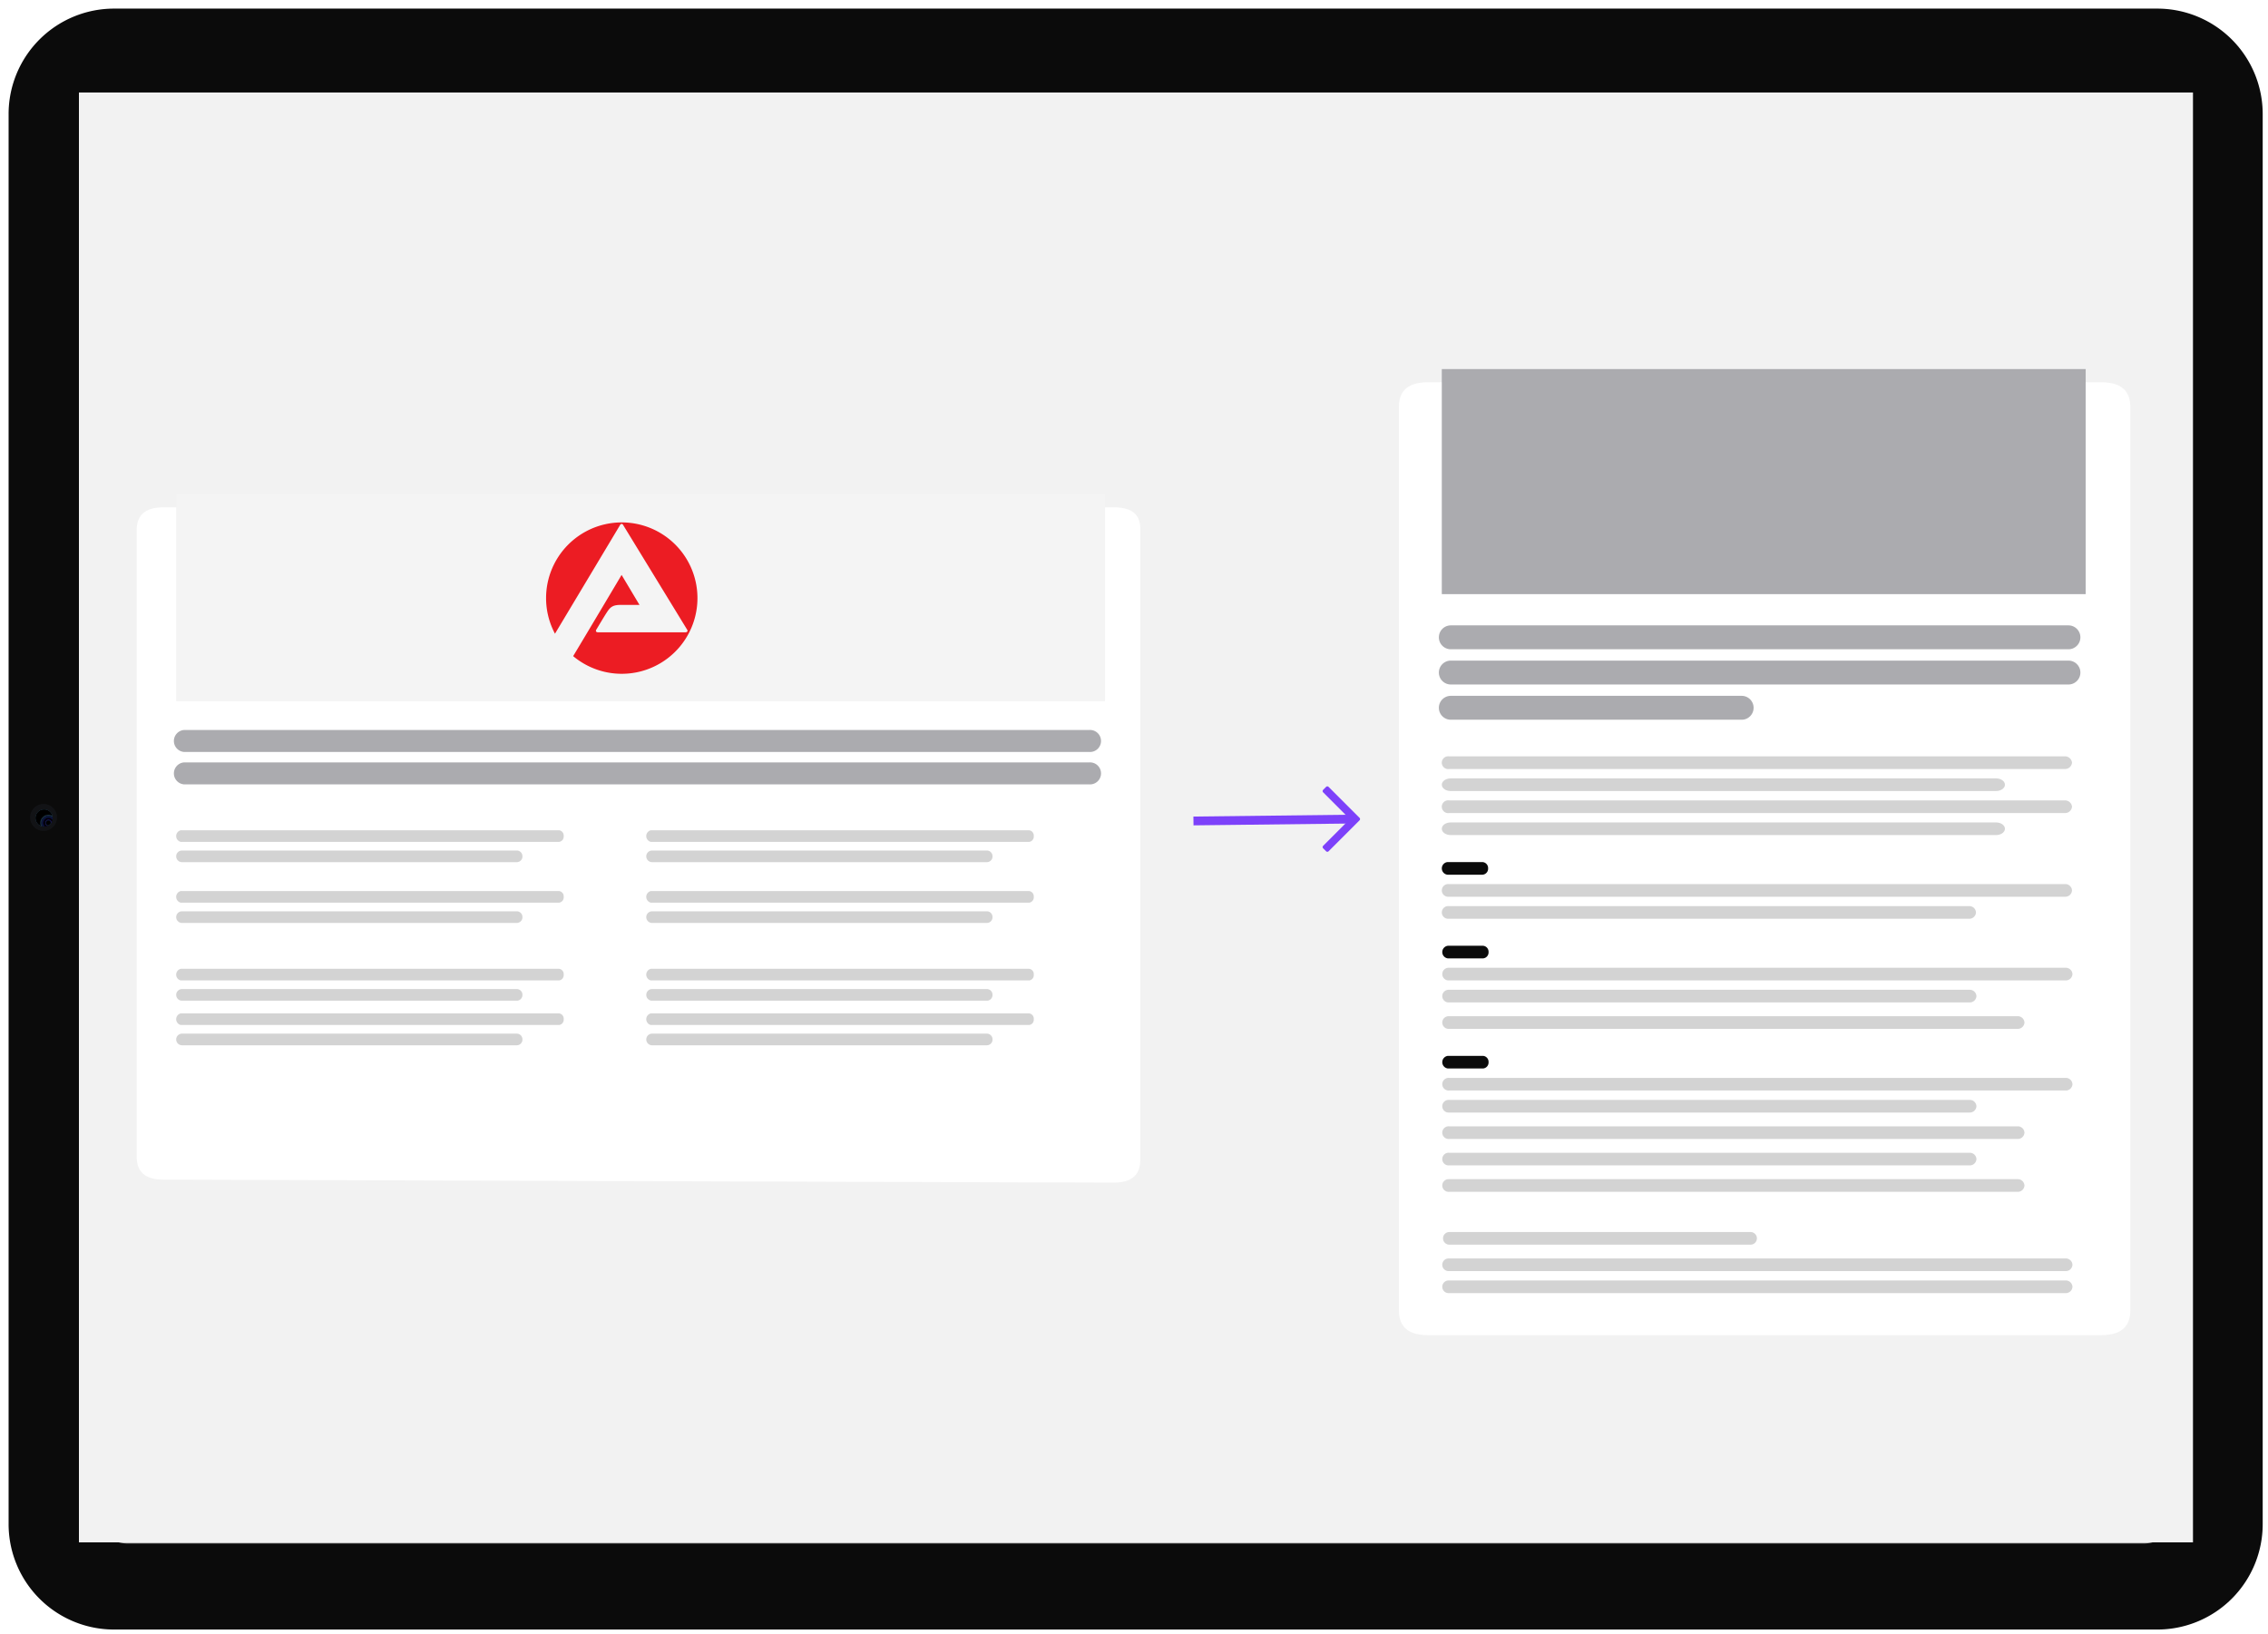
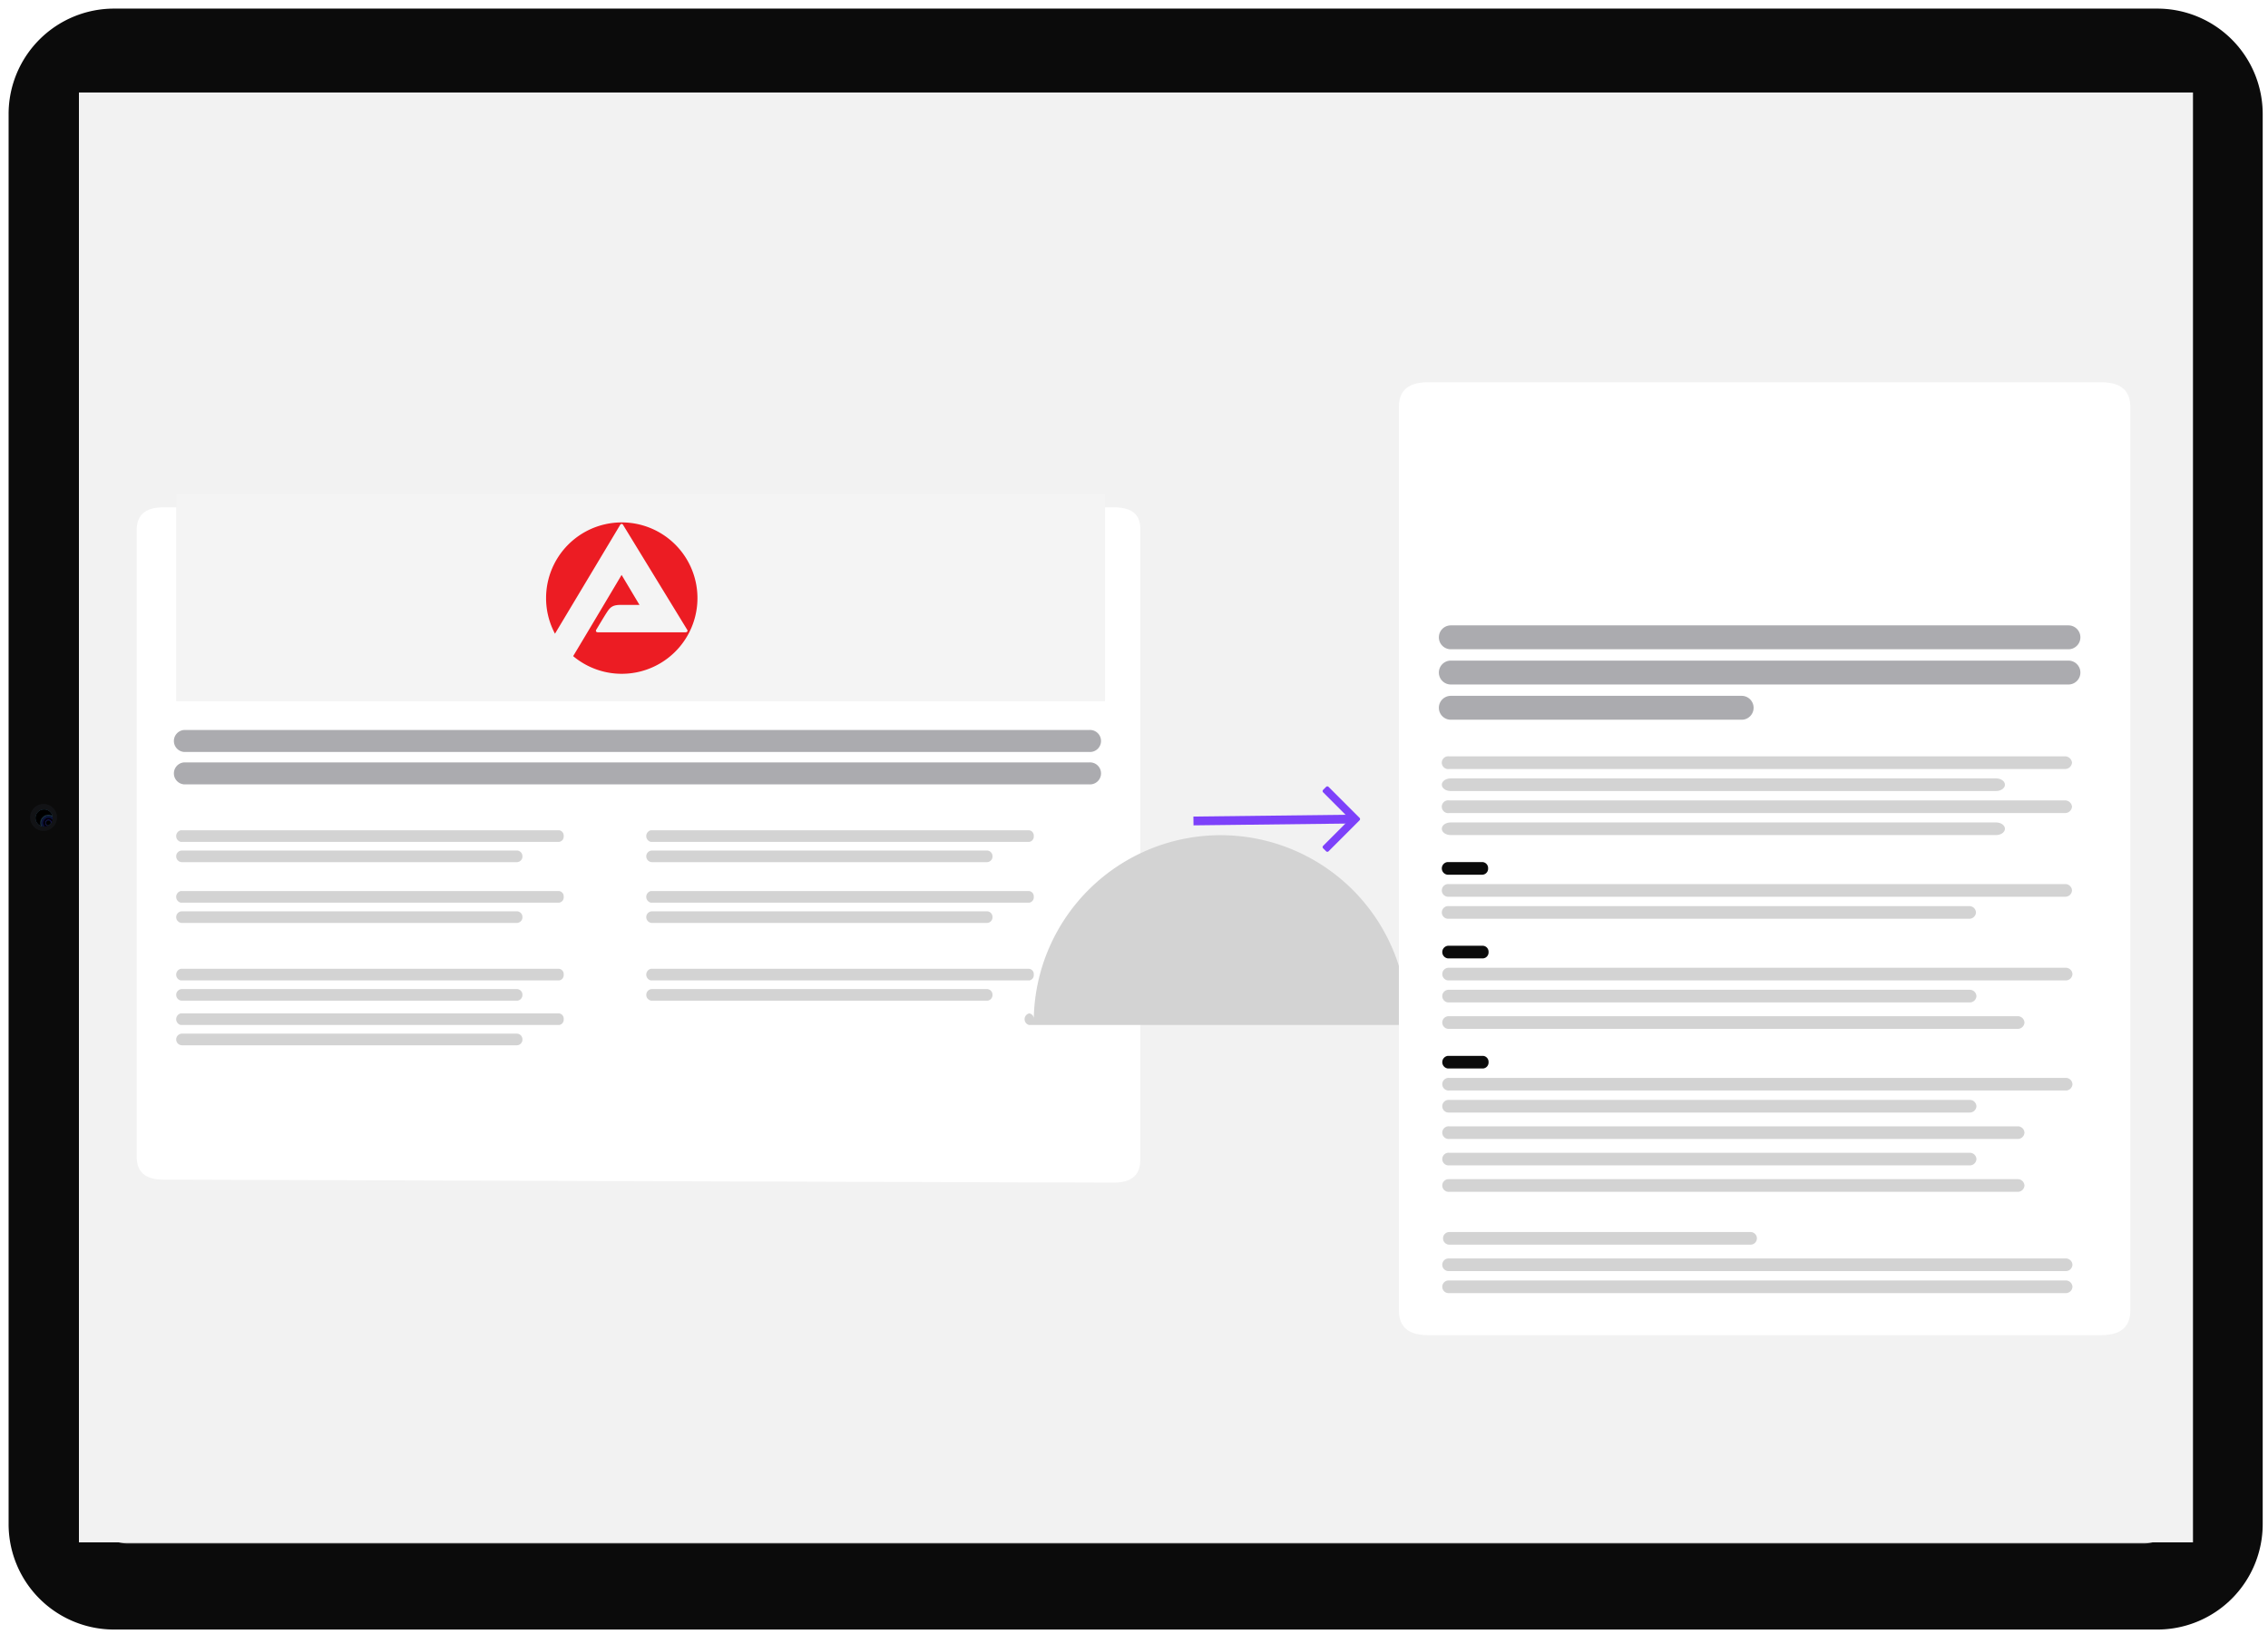
<svg xmlns="http://www.w3.org/2000/svg" width="515" height="371" viewBox="0 0 515 371">
  <defs>
    <radialGradient id="a" cx="0.75" cy="0.75" r="0.5" gradientTransform="translate(0.001 0.035)" gradientUnits="objectBoundingBox">
      <stop offset="0.004" />
      <stop offset="0.091" stop-color="#101215" />
      <stop offset="0.159" stop-color="#75899e" />
      <stop offset="0.25" stop-color="#1d4672" />
      <stop offset="0.327" stop-color="#252f8b" />
      <stop offset="0.364" stop-color="#2c18a3" stop-opacity="0.659" />
      <stop offset="0.402" stop-color="#0a0625" />
      <stop offset="0.513" />
      <stop offset="0.649" stop-color="#0d103d" />
      <stop offset="0.817" stop-color="#0b1b34" />
      <stop offset="0.895" stop-color="#345d7b" />
    </radialGradient>
    <radialGradient id="b" cx="0.75" cy="0.75" r="0.5" gradientTransform="translate(0.001 0.035)" gradientUnits="objectBoundingBox">
      <stop offset="0.219" />
      <stop offset="0.458" stop-opacity="0" />
      <stop offset="0.792" stop-opacity="0" />
      <stop offset="1" />
    </radialGradient>
    <filter id="c" x="22.029" y="106.195" width="245.896" height="171.332" filterUnits="userSpaceOnUse">
      <feOffset dy="3" input="SourceAlpha" />
      <feGaussianBlur stdDeviation="3" result="d" />
      <feFlood flood-opacity="0.161" />
      <feComposite operator="in" in2="d" />
      <feComposite in="SourceGraphic" />
    </filter>
    <filter id="e" x="308.641" y="77.799" width="184.09" height="234.35" filterUnits="userSpaceOnUse">
      <feOffset dy="3" input="SourceAlpha" />
      <feGaussianBlur stdDeviation="3" result="f" />
      <feFlood flood-opacity="0.161" />
      <feComposite operator="in" in2="f" />
      <feComposite in="SourceGraphic" />
    </filter>
    <clipPath id="h">
      <rect width="515" height="371" />
    </clipPath>
  </defs>
  <g id="g" clip-path="url(#h)">
    <g transform="translate(-467 -425)">
      <g transform="translate(467 425)">
        <path d="M25.522,371.948a25.406,25.406,0,0,1-25.4-25.415V25.416A25.406,25.406,0,0,1,25.522,0H490.479a25.406,25.406,0,0,1,25.4,25.416V346.533a25.406,25.406,0,0,1-25.4,25.415Z" transform="translate(-0.125)" fill="#fff" />
        <path d="M26.01,369.993A23.94,23.94,0,0,1,2.078,346.044V25.9A23.94,23.94,0,0,1,26.01,1.955H489.99A23.94,23.94,0,0,1,513.921,25.9V346.044a23.94,23.94,0,0,1-23.931,23.949Z" transform="translate(-0.125)" fill="#0b0b0b" />
        <g transform="translate(-0.125)">
          <path d="M10.015,182.553a3.055,3.055,0,1,1-3.053,3.055A3.054,3.054,0,0,1,10.015,182.553Z" fill="rgba(26,29,34,0.5)" />
        </g>
        <path d="M10.137,183.775a1.955,1.955,0,1,1-1.953,1.955A1.954,1.954,0,0,1,10.137,183.775Z" transform="translate(-0.125)" fill="url(#a)" />
        <path d="M10.137,183.775a1.955,1.955,0,1,1-1.953,1.955A1.954,1.954,0,0,1,10.137,183.775Z" transform="translate(-0.125)" fill="url(#b)" />
        <path d="M28.941,350.443a7.329,7.329,0,0,1-7.326-7.332V28.837a7.329,7.329,0,0,1,7.326-7.331h458.12a7.329,7.329,0,0,1,7.326,7.331V343.111a7.329,7.329,0,0,1-7.326,7.332Z" transform="translate(-0.125)" fill="#c4c4c4" />
        <rect width="480.042" height="329.198" transform="translate(17.922 21)" fill="#f2f2f2" />
        <path d="M49.217,218.192H48.34v46.754h.877Z" transform="translate(-0.125)" fill="#f2f2f2" fill-rule="evenodd" />
        <path d="M73.93,218.192h-.877v46.754h.877Z" transform="translate(-0.125)" fill="#f2f2f2" fill-rule="evenodd" />
        <path d="M98.641,218.192h-.877v46.754h.877Z" transform="translate(-0.125)" fill="#f2f2f2" fill-rule="evenodd" />
        <path d="M123.351,218.192h-.876v46.754h.876Z" transform="translate(-0.125)" fill="#f2f2f2" fill-rule="evenodd" />
        <path d="M148.06,218.192h-.876v46.754h.876Z" transform="translate(-0.125)" fill="#f2f2f2" fill-rule="evenodd" />
      </g>
    </g>
    <g transform="translate(-720.865 -394.604)">
      <g transform="matrix(1, 0, 0, 1, 720.87, 394.6)" filter="url(#c)">
        <path d="M528.37,220.6c0-2.879-1.318-4.976-6.053-4.976H306.525c-4.738,0-6.052,2.338-6.052,5.215v142.22c0,2.88,1.318,5.215,6.052,5.215l215.791.681c4.739,0,6.053-2.338,6.053-5.215Z" transform="translate(-269.44 -103.43)" fill="#fff" fill-rule="evenodd" />
      </g>
      <rect width="210.913" height="47.025" transform="translate(760.87 506.799)" fill="#f4f4f4" />
      <g transform="translate(760.87 583.119)">
        <path d="M278.393,122.155a1.206,1.206,0,0,0-1.042-1.319H191.442a1.356,1.356,0,0,0,0,2.638h85.909A1.207,1.207,0,0,0,278.393,122.155Z" transform="translate(-190.4 -120.836)" fill="#d3d3d3" fill-rule="evenodd" />
        <path d="M269.026,122.155a1.281,1.281,0,0,0-1.237-1.319H191.637a1.322,1.322,0,0,0,0,2.638h76.151A1.282,1.282,0,0,0,269.026,122.155Z" transform="translate(-190.4 -116.235)" fill="#d3d3d3" fill-rule="evenodd" />
      </g>
      <g transform="translate(760.87 596.921)">
        <path d="M278.393,122.155a1.206,1.206,0,0,0-1.042-1.319H191.442a1.356,1.356,0,0,0,0,2.638h85.909A1.207,1.207,0,0,0,278.393,122.155Z" transform="translate(-190.4 -120.836)" fill="#d3d3d3" fill-rule="evenodd" />
        <path d="M269.026,122.155a1.281,1.281,0,0,0-1.237-1.319H191.637a1.322,1.322,0,0,0,0,2.638h76.151A1.282,1.282,0,0,0,269.026,122.155Z" transform="translate(-190.4 -116.235)" fill="#d3d3d3" fill-rule="evenodd" />
      </g>
      <g transform="translate(760.209 560.349)">
        <path d="M2.5,0H208.028a2.5,2.5,0,1,1,0,4.992H2.5A2.5,2.5,0,0,1,2.5,0Z" transform="translate(0 0)" fill="#ababaf" />
        <path d="M2.5,0H208.028a2.5,2.5,0,1,1,0,4.992H2.5A2.5,2.5,0,0,1,2.5,0Z" transform="translate(0 7.361)" fill="#ababaf" />
      </g>
      <g transform="translate(867.611 583.119)">
        <path d="M278.393,122.155a1.206,1.206,0,0,0-1.042-1.319H191.442a1.356,1.356,0,0,0,0,2.638h85.909A1.207,1.207,0,0,0,278.393,122.155Z" transform="translate(-190.4 -120.836)" fill="#d3d3d3" fill-rule="evenodd" />
        <path d="M269.026,122.155a1.281,1.281,0,0,0-1.237-1.319H191.637a1.322,1.322,0,0,0,0,2.638h76.151A1.282,1.282,0,0,0,269.026,122.155Z" transform="translate(-190.4 -116.235)" fill="#d3d3d3" fill-rule="evenodd" />
      </g>
      <g transform="translate(867.611 596.921)">
        <path d="M278.393,122.155a1.206,1.206,0,0,0-1.042-1.319H191.442a1.356,1.356,0,0,0,0,2.638h85.909A1.207,1.207,0,0,0,278.393,122.155Z" transform="translate(-190.4 -120.836)" fill="#d3d3d3" fill-rule="evenodd" />
        <path d="M269.026,122.155a1.281,1.281,0,0,0-1.237-1.319H191.637a1.322,1.322,0,0,0,0,2.638h76.151A1.282,1.282,0,0,0,269.026,122.155Z" transform="translate(-190.4 -116.235)" fill="#d3d3d3" fill-rule="evenodd" />
      </g>
      <g transform="translate(760.87 614.576)">
        <path d="M278.393,122.155a1.206,1.206,0,0,0-1.042-1.319H191.442a1.356,1.356,0,0,0,0,2.638h85.909A1.207,1.207,0,0,0,278.393,122.155Z" transform="translate(-190.4 -120.836)" fill="#d3d3d3" fill-rule="evenodd" />
        <path d="M269.026,122.155a1.281,1.281,0,0,0-1.237-1.319H191.637a1.322,1.322,0,0,0,0,2.638h76.151A1.282,1.282,0,0,0,269.026,122.155Z" transform="translate(-190.4 -116.235)" fill="#d3d3d3" fill-rule="evenodd" />
      </g>
      <g transform="translate(867.611 614.576)">
        <path d="M278.393,122.155a1.206,1.206,0,0,0-1.042-1.319H191.442a1.356,1.356,0,0,0,0,2.638h85.909A1.207,1.207,0,0,0,278.393,122.155Z" transform="translate(-190.4 -120.836)" fill="#d3d3d3" fill-rule="evenodd" />
        <path d="M269.026,122.155a1.281,1.281,0,0,0-1.237-1.319H191.637a1.322,1.322,0,0,0,0,2.638h76.151A1.282,1.282,0,0,0,269.026,122.155Z" transform="translate(-190.4 -116.235)" fill="#d3d3d3" fill-rule="evenodd" />
      </g>
      <g transform="translate(760.87 624.698)">
        <path d="M278.393,122.155a1.206,1.206,0,0,0-1.042-1.319H191.442a1.356,1.356,0,0,0,0,2.638h85.909A1.207,1.207,0,0,0,278.393,122.155Z" transform="translate(-190.4 -120.836)" fill="#d3d3d3" fill-rule="evenodd" />
        <path d="M269.026,122.155a1.281,1.281,0,0,0-1.237-1.319H191.637a1.322,1.322,0,0,0,0,2.638h76.151A1.282,1.282,0,0,0,269.026,122.155Z" transform="translate(-190.4 -116.235)" fill="#d3d3d3" fill-rule="evenodd" />
      </g>
      <g transform="translate(867.611 624.698)">
-         <path d="M278.393,122.155a1.206,1.206,0,0,0-1.042-1.319H191.442a1.356,1.356,0,0,0,0,2.638h85.909A1.207,1.207,0,0,0,278.393,122.155Z" transform="translate(-190.4 -120.836)" fill="#d3d3d3" fill-rule="evenodd" />
-         <path d="M269.026,122.155a1.281,1.281,0,0,0-1.237-1.319H191.637a1.322,1.322,0,0,0,0,2.638h76.151A1.282,1.282,0,0,0,269.026,122.155Z" transform="translate(-190.4 -116.235)" fill="#d3d3d3" fill-rule="evenodd" />
+         <path d="M278.393,122.155a1.206,1.206,0,0,0-1.042-1.319a1.356,1.356,0,0,0,0,2.638h85.909A1.207,1.207,0,0,0,278.393,122.155Z" transform="translate(-190.4 -120.836)" fill="#d3d3d3" fill-rule="evenodd" />
      </g>
    </g>
    <path d="M0,17.189A17.186,17.186,0,1,1,6.148,30.364c2.807-4.642,11-18.434,11-18.434l4.06,6.8s-2.137.011-4.07,0-2.5.407-3.341,1.7c-.7,1.07-2.35,3.867-2.389,3.918-.194.308-.078.606.379.606H31.634c.4,0,.631-.279.379-.626L17.492.582a.364.364,0,0,0-.68,0L2.02,25.275A17.173,17.173,0,0,1,0,17.189" transform="translate(124 118.611)" fill="#ec1c23" />
    <g transform="translate(308.828 193.4) rotate(180)">
      <g transform="translate(0 0)">
        <line x1="36.486" y2="0.426" transform="translate(1.342 7)" fill="none" stroke="#7d41fa" stroke-width="2" />
        <path d="M14.733,7.711l-.664.664a.4.4,0,0,1-.57,0L7.426,2.315,1.352,8.375a.4.4,0,0,1-.57,0L.118,7.711a.4.4,0,0,1,0-.57L7.141.118a.4.4,0,0,1,.57,0l7.022,7.023A.4.4,0,0,1,14.733,7.711Z" transform="translate(0 14.851) rotate(-90)" fill="#7d41fa" />
      </g>
    </g>
    <g transform="translate(-434.254 -423)">
      <g transform="translate(-34.352 24.902)">
        <g transform="matrix(1, 0, 0, 1, 468.61, 398.1)" filter="url(#e)">
          <path d="M466.563,221.293c0-3.129-1.432-5.668-6.578-5.668H307.05c-5.149,0-6.577,2.541-6.577,5.668V426.307c0,3.13,1.432,5.668,6.577,5.668H459.985c5.15,0,6.578-2.54,6.578-5.668Z" transform="translate(17.17 -131.83)" fill="#fff" fill-rule="evenodd" />
        </g>
-         <rect width="146.207" height="51.104" transform="translate(796 481.896)" fill="#ababaf" />
        <g transform="translate(796 569.836)">
          <path d="M333.5,122.269a1.582,1.582,0,0,0-1.694-1.433H192.094a1.454,1.454,0,1,0,0,2.867H331.809A1.582,1.582,0,0,0,333.5,122.269Z" transform="translate(-190.4 -120.836)" fill="#d3d3d3" fill-rule="evenodd" />
          <path d="M318.27,122.269c0-.79-.9-1.433-2.012-1.433H192.412c-1.11,0-2.012.643-2.012,1.433s.9,1.434,2.012,1.434H316.258C317.368,123.7,318.27,123.06,318.27,122.269Z" transform="translate(-190.4 -115.836)" fill="#d3d3d3" fill-rule="evenodd" />
        </g>
        <g transform="translate(796 593.836)">
          <path d="M200.914,122.269a1.362,1.362,0,0,0-1.274-1.433h-7.967a1.444,1.444,0,0,0,0,2.867h7.967A1.362,1.362,0,0,0,200.914,122.269Z" transform="translate(-190.4 -120.836)" fill="#0b0b0b" fill-rule="evenodd" />
          <path d="M333.5,122.269a1.505,1.505,0,0,0-1.566-1.433H191.966a1.439,1.439,0,1,0,0,2.867H331.938A1.506,1.506,0,0,0,333.5,122.269Z" transform="translate(-190.4 -115.836)" fill="#d3d3d3" fill-rule="evenodd" />
          <path d="M311.695,122.269a1.505,1.505,0,0,0-1.566-1.433H191.966a1.439,1.439,0,1,0,0,2.867H310.129A1.506,1.506,0,0,0,311.695,122.269Z" transform="translate(-190.4 -110.836)" fill="#d3d3d3" fill-rule="evenodd" />
        </g>
        <g transform="translate(799.104 612.836)">
          <path d="M200.914,122.269a1.362,1.362,0,0,0-1.274-1.433h-7.967a1.444,1.444,0,0,0,0,2.867h7.967A1.362,1.362,0,0,0,200.914,122.269Z" transform="translate(-193.4 -120.836)" fill="#0b0b0b" fill-rule="evenodd" />
          <path d="M333.5,122.269a1.505,1.505,0,0,0-1.566-1.433H191.966a1.439,1.439,0,1,0,0,2.867H331.938A1.506,1.506,0,0,0,333.5,122.269Z" transform="translate(-193.4 -115.836)" fill="#d3d3d3" fill-rule="evenodd" />
          <path d="M311.695,122.269a1.505,1.505,0,0,0-1.566-1.433H191.966a1.439,1.439,0,1,0,0,2.867H310.129A1.506,1.506,0,0,0,311.695,122.269Z" transform="translate(-193.4 -110.836)" fill="#d3d3d3" fill-rule="evenodd" />
          <path d="M322.6,122.269a1.505,1.505,0,0,0-1.566-1.433H191.966a1.439,1.439,0,1,0,0,2.867H321.033A1.506,1.506,0,0,0,322.6,122.269Z" transform="translate(-193.4 -104.836)" fill="#d3d3d3" fill-rule="evenodd" />
        </g>
        <g transform="translate(796.104 629.836)">
          <path d="M200.914,122.269a1.362,1.362,0,0,0-1.274-1.433h-7.967a1.444,1.444,0,0,0,0,2.867h7.967A1.362,1.362,0,0,0,200.914,122.269Z" transform="translate(-190.4 -112.836)" fill="#0b0b0b" fill-rule="evenodd" />
          <path d="M333.5,122.269a1.505,1.505,0,0,0-1.566-1.433H191.966a1.439,1.439,0,1,0,0,2.867H331.938A1.506,1.506,0,0,0,333.5,122.269Z" transform="translate(-190.4 -107.836)" fill="#d3d3d3" fill-rule="evenodd" />
          <path d="M311.695,122.269a1.505,1.505,0,0,0-1.566-1.433H191.966a1.439,1.439,0,1,0,0,2.867H310.129A1.506,1.506,0,0,0,311.695,122.269Z" transform="translate(-190.4 -102.836)" fill="#d3d3d3" fill-rule="evenodd" />
          <path d="M322.6,122.269a1.505,1.505,0,0,0-1.566-1.433H191.966a1.439,1.439,0,1,0,0,2.867H321.033A1.506,1.506,0,0,0,322.6,122.269Z" transform="translate(-190.4 -96.836)" fill="#d3d3d3" fill-rule="evenodd" />
          <path d="M311.695,122.269a1.505,1.505,0,0,0-1.566-1.433H191.966a1.439,1.439,0,1,0,0,2.867H310.129A1.506,1.506,0,0,0,311.695,122.269Z" transform="translate(-190.4 -90.836)" fill="#d3d3d3" fill-rule="evenodd" />
          <path d="M322.6,122.269a1.505,1.505,0,0,0-1.566-1.433H191.966a1.439,1.439,0,1,0,0,2.867H321.033A1.506,1.506,0,0,0,322.6,122.269Z" transform="translate(-190.4 -84.836)" fill="#d3d3d3" fill-rule="evenodd" />
          <path d="M333.5,122.269a1.505,1.505,0,0,0-1.566-1.433H191.966a1.439,1.439,0,1,0,0,2.867H331.938A1.506,1.506,0,0,0,333.5,122.269Z" transform="translate(-190.4 -66.836)" fill="#d3d3d3" fill-rule="evenodd" />
          <path d="M333.5,122.269a1.505,1.505,0,0,0-1.566-1.433H191.966a1.439,1.439,0,1,0,0,2.867H331.938A1.506,1.506,0,0,0,333.5,122.269Z" transform="translate(-190.4 -61.836)" fill="#d3d3d3" fill-rule="evenodd" />
        </g>
        <g transform="translate(796 579.836)">
          <path d="M333.5,122.269a1.582,1.582,0,0,0-1.694-1.433H192.094a1.454,1.454,0,1,0,0,2.867H331.809A1.582,1.582,0,0,0,333.5,122.269Z" transform="translate(-190.4 -120.836)" fill="#d3d3d3" fill-rule="evenodd" />
          <path d="M318.27,122.269c0-.79-.9-1.433-2.012-1.433H192.412c-1.11,0-2.012.643-2.012,1.433s.9,1.434,2.012,1.434H316.258C317.368,123.7,318.27,123.06,318.27,122.269Z" transform="translate(-190.4 -115.836)" fill="#d3d3d3" fill-rule="evenodd" />
        </g>
        <g transform="translate(21698.398 24408)">
          <path d="M261.636,122.269a1.436,1.436,0,0,0-1.436-1.433H191.836a1.434,1.434,0,1,0,0,2.867H260.2A1.436,1.436,0,0,0,261.636,122.269Z" transform="translate(-21092.484 -23851)" fill="#d3d3d3" fill-rule="evenodd" />
        </g>
      </g>
      <g transform="translate(-1 18.287)">
        <path d="M2.713,0H143.061a2.713,2.713,0,0,1,0,5.425H2.713A2.713,2.713,0,0,1,2.713,0Z" transform="translate(761.93 546.707)" fill="#ababaf" />
        <path d="M2.713,0H143.061a2.713,2.713,0,0,1,0,5.425H2.713A2.713,2.713,0,0,1,2.713,0Z" transform="translate(761.93 554.707)" fill="#ababaf" />
        <path d="M2.713,0H68.857a2.713,2.713,0,0,1,0,5.425H2.713A2.713,2.713,0,0,1,2.713,0Z" transform="translate(761.93 562.707)" fill="#ababaf" />
      </g>
    </g>
  </g>
</svg>